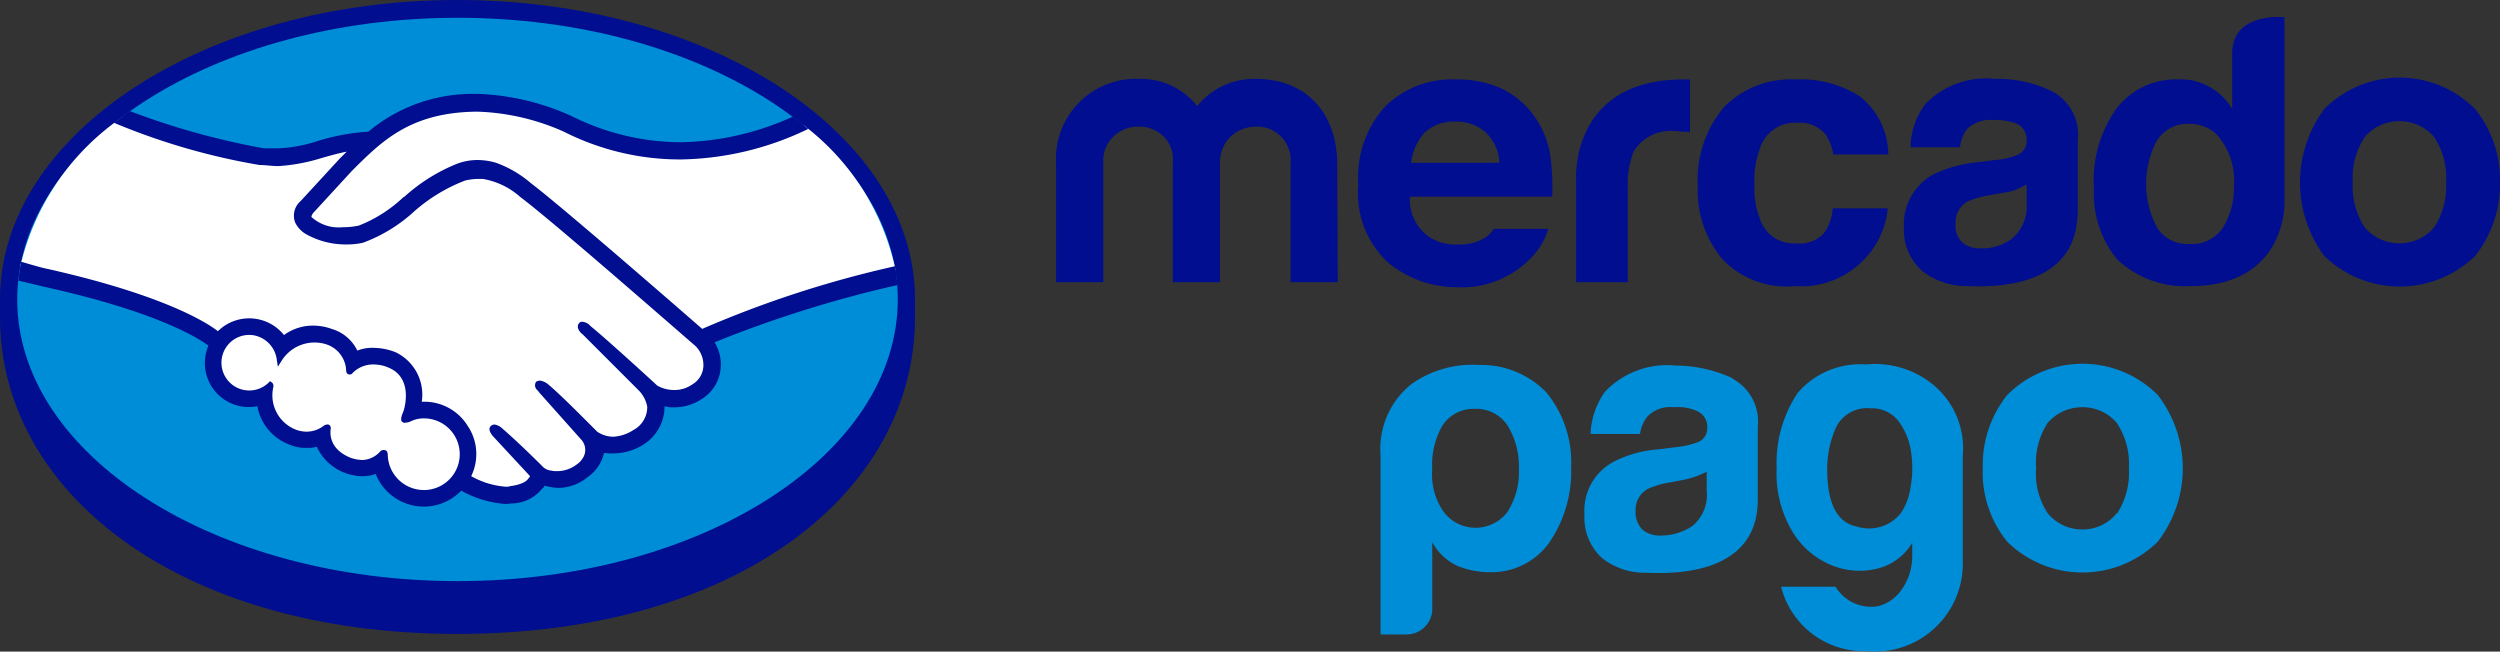
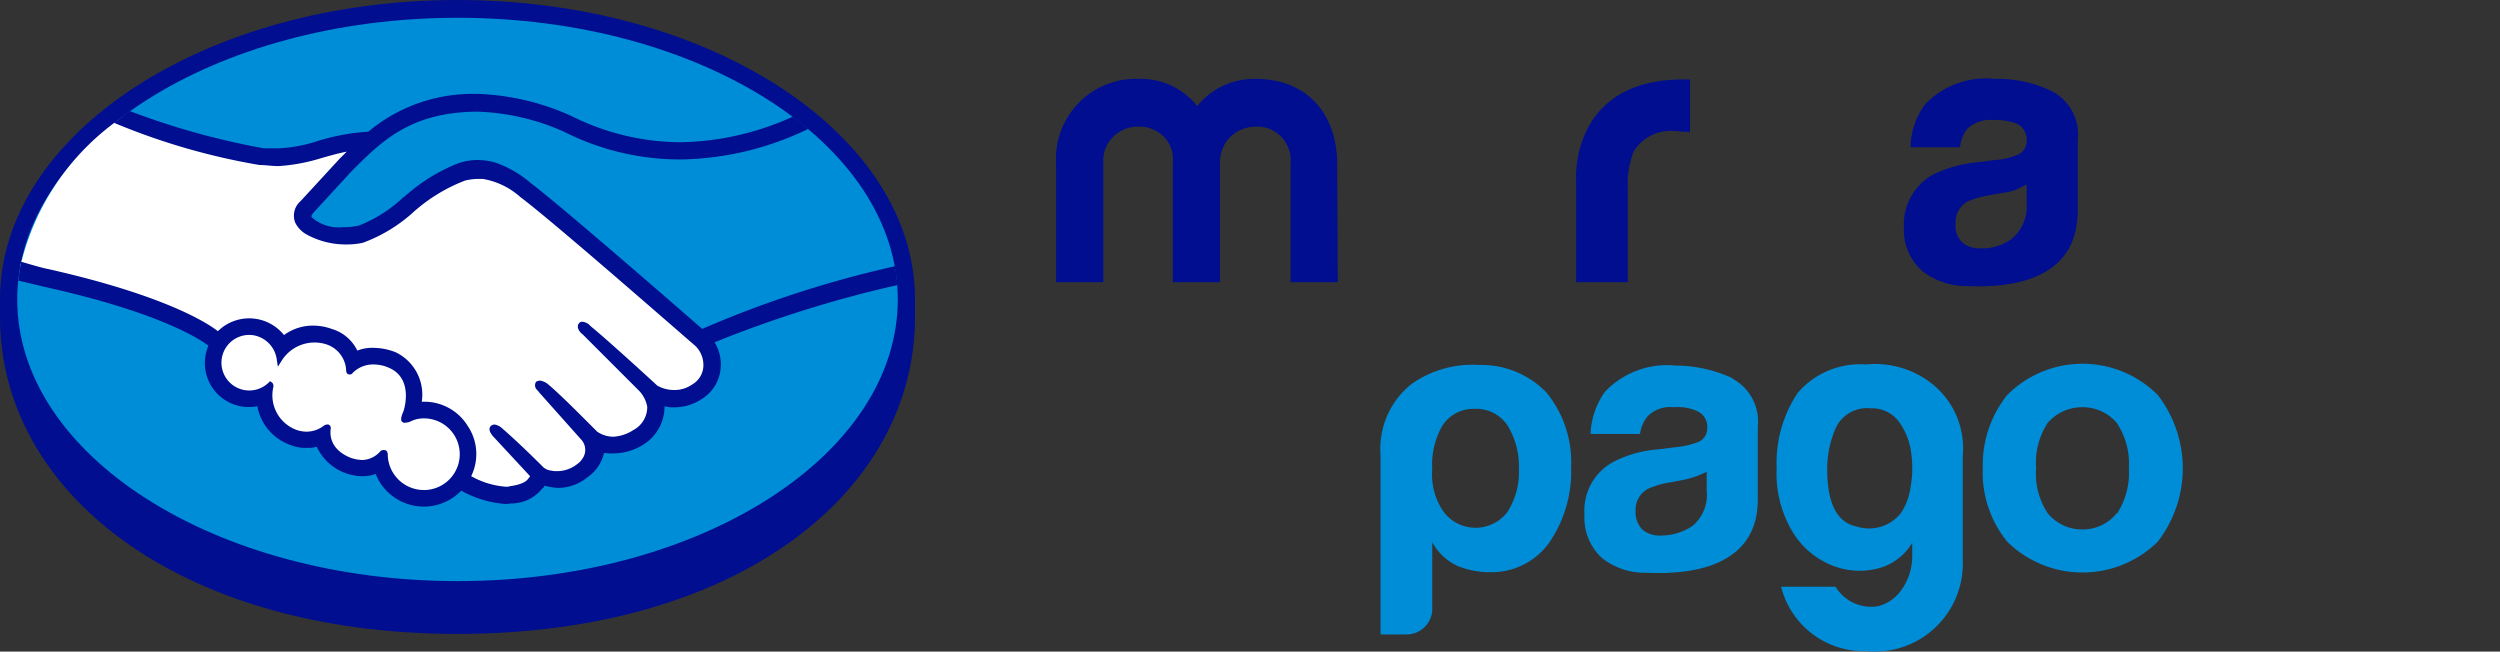
<svg xmlns="http://www.w3.org/2000/svg" width="452.332" height="117.898" viewBox="0 0 452.332 117.898">
  <rect x="0" y="0" width="452.332" height="117.898" fill="#333333" stroke="none" />
  <defs>
    <clipPath id="clip-path">
-       <rect id="Rectangle_5" data-name="Rectangle 5" width="36.388" height="41.615" />
-     </clipPath>
+       </clipPath>
  </defs>
  <g id="Mercadopago-logo" transform="translate(-214.209 -1164.865)">
    <path id="Path_74" data-name="Path 74" d="M379.763,1219.045c0-29.854-36.991-54.179-82.827-54.179-45.736,0-82.726,24.325-82.726,54.179v3.216c0,31.663,32.367,57.3,82.726,57.3,50.762,0,82.827-25.633,82.827-57.3Z" transform="translate(0 0)" fill="#000e8f" />
    <path id="Path_75" data-name="Path 75" d="M391.247,1234.114c0,28.145-35.684,50.963-79.611,50.963-44.027,0-79.71-22.818-79.71-50.963s35.684-50.963,79.71-50.963C355.563,1183.151,391.247,1205.969,391.247,1234.114Z" transform="translate(-14.601 -15.069)" fill="#008dd8" />
-     <path id="Path_76" data-name="Path 76" d="M532.15,1295.268c-.1.1-.9.9-.4,1.608a10.275,10.275,0,0,0,9.147,1.609,27.331,27.331,0,0,0,8.243-5.227,33.887,33.887,0,0,1,9.348-6.031,10.621,10.621,0,0,1,6.836-.1,18.441,18.441,0,0,1,6.232,3.619c5.528,4.121,27.442,23.22,31.161,26.537a185.341,185.341,0,0,1,35.08-11.258,44.361,44.361,0,0,0-16.686-26.235c-12.565,5.327-28.045,8.142-43.122.7a41.325,41.325,0,0,0-16.284-3.619c-11.962.2-17.189,5.428-22.617,10.856Z" transform="translate(-261.55 -92.306)" fill="#fff" />
    <path id="Path_77" data-name="Path 77" d="M357.684,1325.514c-.2-.3-25.733-22.617-31.563-26.939a13.567,13.567,0,0,0-7.137-3.418,9.877,9.877,0,0,0-3.417.3,30.056,30.056,0,0,0-9.248,5.63,28.474,28.474,0,0,1-9.147,5.628,15.212,15.212,0,0,1-10.052-1.507,5.512,5.512,0,0,1-1.609-1.81,3.1,3.1,0,0,1,.8-3.317l7.037-7.639,2.513-2.513c-2.212.4-4.322.905-6.433,1.508a27.029,27.029,0,0,1-7.438,1.407c-2.614-.3-5.127-.7-7.64-1.206a111.285,111.285,0,0,1-20.3-7.337,44.911,44.911,0,0,0-18.7,27.039c1.508.3,3.82,1.005,4.724,1.206,22.717,5.026,29.753,10.253,31.06,11.359a7.562,7.562,0,0,1,6.031-2.513,7.317,7.317,0,0,1,5.629,3.217,8.528,8.528,0,0,1,5.428-1.909,11.323,11.323,0,0,1,3.216.5,7.826,7.826,0,0,1,4.624,4.122,8.175,8.175,0,0,1,3.116-.6,10,10,0,0,1,3.82.8,8.1,8.1,0,0,1,4.423,8.946h.9a8.855,8.855,0,0,1,7.639,4.322,9.144,9.144,0,0,1,.2,8.946,14.509,14.509,0,0,0,7.84,2.011,4.533,4.533,0,0,0,3.619-1.608c.2-.3.5-.6.2-.905L321.5,1342.1s-1.106-1-.7-1.307c.3-.4,1.006.1,1.407.5a97.337,97.337,0,0,1,7.237,6.835,2.59,2.59,0,0,0,1.809.8,6.364,6.364,0,0,0,5.026-1.206,5.8,5.8,0,0,0,1.106-1.106.1.1,0,0,1-.1.1,3.332,3.332,0,0,0-.1-4.222l-7.438-8.343s-1.106-1.005-.7-1.407c.3-.4,1.005.2,1.408.5,2.412,2.01,5.729,5.328,8.946,8.544a6.2,6.2,0,0,0,7.137-.3,5.206,5.206,0,0,0,2.714-4.623,5.822,5.822,0,0,0-1.608-3.117L337.479,1323.5s-1.105-.905-.7-1.408c.3-.4,1.005.2,1.407.5,3.216,2.713,12.062,10.855,12.062,10.855a6.231,6.231,0,0,0,6.935-.2,4.411,4.411,0,0,0,2.212-3.619A4.881,4.881,0,0,0,357.684,1325.514Z" transform="translate(-17.425 -98.428)" fill="#fff" />
    <path id="Path_78" data-name="Path 78" d="M476.045,1521.594a13.753,13.753,0,0,0-3.518.8c-.2-.1.1-.8.2-1.106.1-.4,2.211-6.634-2.814-8.845a6.124,6.124,0,0,0-7.137,1.105c-.2.2-.3.2-.3-.1a5.615,5.615,0,0,0-3.92-5.227,7.729,7.729,0,0,0-8.645,3.116,5.654,5.654,0,0,0-4.925-4.825,5.771,5.771,0,0,0-5.83,3.719,5.454,5.454,0,0,0,2.312,6.434,5.613,5.613,0,0,0,6.835-.6v.2a7.139,7.139,0,0,0,4.523,8.343,5.553,5.553,0,0,0,5.428-.8c.4-.3.5-.2.4.2a5.183,5.183,0,0,0,3.92,5.628,4.936,4.936,0,0,0,5.83-1.105c.5-.4.6-.3.6.3a7.107,7.107,0,0,0,7.237,6.735,6.953,6.953,0,0,0,6.735-7.136A6.865,6.865,0,0,0,476.045,1521.594Z" transform="translate(-185.14 -281.54)" fill="#fff" />
    <path id="Path_79" data-name="Path 79" d="M306.446,1333.1a6.528,6.528,0,0,1-6.534-6.233c0-.3,0-1.005-.7-1.005a.915.915,0,0,0-.8.4,4.5,4.5,0,0,1-3.116,1.407,7.163,7.163,0,0,1-2.111-.4c-3.719-1.508-3.719-4.122-3.619-5.127a.88.88,0,0,0-.1-.7l-.3-.2h-.2a1.428,1.428,0,0,0-.6.2,5.127,5.127,0,0,1-3.116,1.1,5.7,5.7,0,0,1-1.81-.3,6.672,6.672,0,0,1-4.222-7.84.847.847,0,0,0-.2-.7l-.4-.3-.3.3a5.028,5.028,0,1,1-3.016-8.645,5.125,5.125,0,0,1,4.523,4.423l.2,1.307.7-1.105a7.015,7.015,0,0,1,8.142-2.915,5.2,5.2,0,0,1,3.518,4.825c.1.6.5.6.6.6a.608.608,0,0,0,.6-.3,5.16,5.16,0,0,1,3.719-1.507,6.736,6.736,0,0,1,2.814.6c4.724,2.011,2.613,8.142,2.513,8.142-.4,1.006-.4,1.508,0,1.709l.2.1h.1a3.564,3.564,0,0,0,1.005-.2,5.454,5.454,0,0,1,2.513-.6,6.484,6.484,0,0,1,0,12.968Zm50.36-29.151c-7.841-6.835-26.034-22.616-30.959-26.335a20.217,20.217,0,0,0-6.333-3.719,11.9,11.9,0,0,0-3.217-.5,10.42,10.42,0,0,0-3.92.7,31.9,31.9,0,0,0-9.449,5.931l-.2.1a24.95,24.95,0,0,1-8.041,5.126,13.621,13.621,0,0,1-2.915.3,7.355,7.355,0,0,1-5.629-1.81c-.1-.1,0-.4.3-.8l.1-.1,6.835-7.438c5.428-5.428,10.554-10.554,22.315-10.756h.6a41.494,41.494,0,0,1,15.48,3.619,46.628,46.628,0,0,0,21.109,5.025A54.655,54.655,0,0,0,376,1267.76c-.9-.7-1.809-1.508-2.814-2.211a50.767,50.767,0,0,1-20.305,4.624,44.44,44.44,0,0,1-19.7-4.724,44.711,44.711,0,0,0-16.887-4.021h-.7a29.384,29.384,0,0,0-19.2,6.835,39.06,39.06,0,0,0-9.549,1.809,25.648,25.648,0,0,1-6.735,1.206H277.5a135.367,135.367,0,0,1-24.225-6.735c-1.005.7-1.91,1.407-2.915,2.111a119.846,119.846,0,0,0,26.336,7.64c1.105,0,2.212.2,3.418.2a32.975,32.975,0,0,0,7.64-1.407c1.407-.4,3.116-.9,4.724-1.206l-1.307,1.307-7.036,7.64a3.491,3.491,0,0,0-1,3.82,4.861,4.861,0,0,0,1.909,2.111,14.653,14.653,0,0,0,7.438,1.91,13.621,13.621,0,0,0,2.915-.3,27.935,27.935,0,0,0,9.348-5.729,30.478,30.478,0,0,1,9.147-5.529,10.712,10.712,0,0,1,2.513-.3h.7a13.639,13.639,0,0,1,6.835,3.317c5.83,4.322,31.261,26.637,31.563,26.839a4.861,4.861,0,0,1,1.508,3.819A4.049,4.049,0,0,1,355,1314a5.607,5.607,0,0,1-3.317,1.005,6.135,6.135,0,0,1-3.015-.8c-.1-.1-8.846-8.141-12.062-10.756a2.252,2.252,0,0,0-1.508-.8.718.718,0,0,0-.6.3c-.5.6,0,1.508.7,2.011l10.253,10.253a5.756,5.756,0,0,1,1.407,2.815,4.707,4.707,0,0,1-2.513,4.222,7.384,7.384,0,0,1-3.619,1.206,5.235,5.235,0,0,1-2.915-.905l-1.408-1.407c-2.714-2.714-5.428-5.428-7.438-7.137a2.986,2.986,0,0,0-1.507-.7,1.451,1.451,0,0,0-.7.2,1.128,1.128,0,0,0,.2,1.508c.2.2.3.4.5.6l7.438,8.344a2.745,2.745,0,0,1,.2,3.518l-.3.4a4.358,4.358,0,0,1-.7.6,5.813,5.813,0,0,1-3.618,1.207,3.762,3.762,0,0,1-1.005-.1,2.531,2.531,0,0,1-1.408-.6l-.1-.1c-.4-.4-4.222-4.222-7.237-6.835a2.762,2.762,0,0,0-1.508-.8,1.089,1.089,0,0,0-.7.3c-.6.7.3,1.708.7,2.111l6.433,6.936a1.379,1.379,0,0,1-.3.4c-.2.4-1.005,1.107-3.317,1.407a1.959,1.959,0,0,1-.8.1,15.04,15.04,0,0,1-6.232-1.909,9.107,9.107,0,0,0-.6-9.047,9.226,9.226,0,0,0-7.941-4.423h-.4a8.5,8.5,0,0,0-4.724-8.947,11.042,11.042,0,0,0-4.021-.8,7.127,7.127,0,0,0-2.915.5,7.478,7.478,0,0,0-4.624-3.921,9.79,9.79,0,0,0-3.418-.6,8.792,8.792,0,0,0-5.227,1.709,8.061,8.061,0,0,0-11.961-.7c-1.91-1.508-9.75-6.534-30.759-11.258-1.106-.2-3.417-.905-4.825-1.307-.2,1.106-.4,2.312-.5,3.417,0,0,3.82.9,4.624,1.106,21.41,4.724,28.547,9.75,29.753,10.656a7.954,7.954,0,0,0,8.846,10.957,9.179,9.179,0,0,0,6.031,7.036,7.127,7.127,0,0,0,2.915.5,5.56,5.56,0,0,0,1.809-.2,9.207,9.207,0,0,0,8.142,5.328,7.309,7.309,0,0,0,2.513-.4,9.383,9.383,0,0,0,15.48,3.015,19.146,19.146,0,0,0,8.041,2.413c.4,0,.8-.1,1.206-.1a7.163,7.163,0,0,0,5.428-2.714,1.007,1.007,0,0,0,.4-.5,10.928,10.928,0,0,0,2.513.4,8.359,8.359,0,0,0,5.227-1.91,7.247,7.247,0,0,0,3.016-4.422,10.969,10.969,0,0,0,1.809.1,10.308,10.308,0,0,0,5.327-1.609,8.132,8.132,0,0,0,3.82-6.936,4.7,4.7,0,0,0,1.709.2,8.94,8.94,0,0,0,5.026-1.508,7.214,7.214,0,0,0,3.417-5.629,7.546,7.546,0,0,0-1.106-4.624,213.591,213.591,0,0,1,33.07-10.354c-.1-1.106-.2-2.312-.4-3.417A193.646,193.646,0,0,0,356.806,1303.947Z" transform="translate(-15.541 -79.575)" fill="#000e8f" />
    <g id="Group_30" data-name="Group 30" transform="translate(630.153 1177.028)">
      <g id="Group_29" data-name="Group 29" transform="translate(0 0)" clip-path="url(#clip-path)">
-         <path id="Path_80" data-name="Path 80" d="M2604.209,1271.892a8.307,8.307,0,0,1-12.464,0,13.452,13.452,0,0,1-2.211-8.243,13.275,13.275,0,0,1,2.211-8.242,8.308,8.308,0,0,1,12.464,0,13.29,13.29,0,0,1,2.212,8.242A13.468,13.468,0,0,1,2604.209,1271.892Zm7.438-21.511a19.232,19.232,0,0,0-27.24,0,22.264,22.264,0,0,0,0,26.637,19.605,19.605,0,0,0,27.24,0,20.9,20.9,0,0,0,4.524-13.369A20.431,20.431,0,0,0,2611.647,1250.381Z" transform="translate(-2579.783 -1242.842)" fill="#000e8f" />
+         <path id="Path_80" data-name="Path 80" d="M2604.209,1271.892a8.307,8.307,0,0,1-12.464,0,13.452,13.452,0,0,1-2.211-8.243,13.275,13.275,0,0,1,2.211-8.242,8.308,8.308,0,0,1,12.464,0,13.29,13.29,0,0,1,2.212,8.242A13.468,13.468,0,0,1,2604.209,1271.892Zm7.438-21.511a19.232,19.232,0,0,0-27.24,0,22.264,22.264,0,0,0,0,26.637,19.605,19.605,0,0,0,27.24,0,20.9,20.9,0,0,0,4.524-13.369A20.431,20.431,0,0,0,2611.647,1250.381" transform="translate(-2579.783 -1242.842)" fill="#000e8f" />
      </g>
    </g>
    <path id="Path_81" data-name="Path 81" d="M2194.761,1268.124a7.619,7.619,0,0,1-2.714,6.433,9.021,9.021,0,0,1-5.528,1.709,4.839,4.839,0,0,1-3.318-1.005,4.017,4.017,0,0,1-1.307-3.418,4.345,4.345,0,0,1,2.111-4.021,16.259,16.259,0,0,1,4.323-1.206l2.111-.4a10.2,10.2,0,0,0,2.512-.6q.906-.451,1.809-.9Zm4.726-20.2a22.108,22.108,0,0,0-10.455-2.312,15.216,15.216,0,0,0-12.666,4.624,13.525,13.525,0,0,0-2.613,7.74h8.947a6.437,6.437,0,0,1,1.306-3.317,5.954,5.954,0,0,1,4.724-1.608,10.039,10.039,0,0,1,4.523.8,3.244,3.244,0,0,1,1.508,3.015,2.688,2.688,0,0,1-2.01,2.614,11.754,11.754,0,0,1-3.72.8l-3.116.4a23.455,23.455,0,0,0-8.242,2.312,10.372,10.372,0,0,0-5.126,9.448,9.97,9.97,0,0,0,3.216,7.84,13.044,13.044,0,0,0,8.042,2.815c20.2.9,20-10.755,20.2-13.168v-13.269A8.824,8.824,0,0,0,2199.487,1247.919Z" transform="translate(-1613.863 -66.469)" fill="#000e8f" />
-     <path id="Path_82" data-name="Path 82" d="M1978.432,1254.28a6,6,0,0,1,5.127,2.111,9.386,9.386,0,0,1,1.407,3.618h9.951a13.531,13.531,0,0,0-5.227-10.554,19.787,19.787,0,0,0-11.559-3.015,16.955,16.955,0,0,0-12.967,5.026,20.379,20.379,0,0,0-4.725,14.173,19.468,19.468,0,0,0,4.322,13.168,16,16,0,0,0,13.268,5.026,15.778,15.778,0,0,0,13.57-6.031,15.36,15.36,0,0,0,3.216-8.042h-9.951a8.383,8.383,0,0,1-1.708,4.624,6,6,0,0,1-4.926,1.709,6.4,6.4,0,0,1-6.533-4.423,14.77,14.77,0,0,1-1.006-6.232,16.175,16.175,0,0,1,1.006-6.534A6.616,6.616,0,0,1,1978.432,1254.28Z" transform="translate(-1439.046 -67.2)" fill="#000e8f" />
    <path id="Path_83" data-name="Path 83" d="M1854.788,1246.584c-20.606,0-19.4,18.194-19.4,18.194v18.495h9.348v-17.39a15.351,15.351,0,0,1,1.106-6.332,7.9,7.9,0,0,1,7.539-3.619,4.166,4.166,0,0,1,1.005.1,9.188,9.188,0,0,1,1.608.1v-9.549h-1.206Z" transform="translate(-1336.009 -67.345)" fill="#000e8f" />
-     <path id="Path_84" data-name="Path 84" d="M1623.04,1256.165a7.561,7.561,0,0,1,5.529-2.011,7.913,7.913,0,0,1,5.528,1.91,8.116,8.116,0,0,1,2.513,5.529h-15.982A9.91,9.91,0,0,1,1623.04,1256.165Zm12.565,17.389a5.736,5.736,0,0,1-1.306,1.408,8.44,8.44,0,0,1-5.127,1.407,8.694,8.694,0,0,1-5.025-1.206,8.116,8.116,0,0,1-3.72-7.438h25.733a41.253,41.253,0,0,0-.3-7.036,16.446,16.446,0,0,0-2.815-7.338,15.534,15.534,0,0,0-6.131-5.227,19.611,19.611,0,0,0-8.343-1.608,17.105,17.105,0,0,0-12.665,4.925,19.028,19.028,0,0,0-4.825,14.072,17.084,17.084,0,0,0,5.427,14.174,19.492,19.492,0,0,0,12.464,4.423,17.281,17.281,0,0,0,13.269-5.227,12.676,12.676,0,0,0,3.217-5.328Z" transform="translate(-1151.103 -67.276)" fill="#000e8f" />
    <path id="Path_85" data-name="Path 85" d="M1351.346,1282.781H1342.8V1261.27a6.059,6.059,0,0,0-6.333-6.634,6.627,6.627,0,0,0-4.624,1.91,6.508,6.508,0,0,0-1.81,4.724v21.511h-8.544V1261.27a5.876,5.876,0,0,0-1.507-4.724,6.223,6.223,0,0,0-4.624-1.91,6.291,6.291,0,0,0-4.724,1.91,6.035,6.035,0,0,0-1.708,4.724v21.511h-8.544v-21.31a14.483,14.483,0,0,1,14.977-15.48,12.958,12.958,0,0,1,10.555,4.925,13.23,13.23,0,0,1,10.554-4.925c9.349,0,14.776,6.332,14.776,15.48Z" transform="translate(-895.089 -66.853)" fill="#000e8f" />
-     <path id="Path_86" data-name="Path 86" d="M2391.184,1220.467a6.615,6.615,0,0,1-6.032,2.915,6.393,6.393,0,0,1-5.83-2.915,16.655,16.655,0,0,1-.1-15.681,6.477,6.477,0,0,1,6.031-3.116,7.1,7.1,0,0,1,4.624,1.709,12.309,12.309,0,0,1,3.316,9.549A13.284,13.284,0,0,1,2391.184,1220.467Zm11.158-38.1s-9.449-1.005-9.449,6.534v10.052a10.764,10.764,0,0,0-4.02-3.92,10.348,10.348,0,0,0-5.731-1.407,13.523,13.523,0,0,0-11.156,5.226,22.431,22.431,0,0,0-4.121,14.475,18.764,18.764,0,0,0,4.222,12.867,17.845,17.845,0,0,0,13.268,4.824c17.188,0,16.988-14.776,16.988-14.776Z" transform="translate(-1774.802 -14.39)" fill="#000e8f" />
    <path id="Path_87" data-name="Path 87" d="M1659.1,1559a14.207,14.207,0,0,0-2.112-8.042,6.777,6.777,0,0,0-5.929-2.915,6.668,6.668,0,0,0-5.73,2.915,14.043,14.043,0,0,0-1.909,8.042,11.771,11.771,0,0,0,2.11,7.74,7.239,7.239,0,0,0,11.459,0A13.254,13.254,0,0,0,1659.1,1559Zm-15.681,25.23a4.559,4.559,0,0,1-1.408,3.317,4.646,4.646,0,0,1-3.216,1.307h-4.724v-32.367a14.98,14.98,0,0,1,5.629-12.966,19.168,19.168,0,0,1,12.263-3.418,16.312,16.312,0,0,1,12.163,5.026,19.984,19.984,0,0,1,4.423,13.47,22.763,22.763,0,0,1-4.121,13.871,12.862,12.862,0,0,1-10.555,5.127,15.4,15.4,0,0,1-6.031-1.207,9.979,9.979,0,0,1-4.422-4.222Z" transform="translate(-1170.07 -309.199)" fill="#008dd8" />
    <path id="Path_88" data-name="Path 88" d="M2050.775,1558.386c0,6.233,1.81,9.651,5.428,10.354a7.32,7.32,0,0,0,7.94-2.512,11.247,11.247,0,0,0,1.709-4.625,19.122,19.122,0,0,0,.1-6.332,12.152,12.152,0,0,0-2.211-5.529,6.023,6.023,0,0,0-5.126-2.412,6.232,6.232,0,0,0-6.233,3.417A18.3,18.3,0,0,0,2050.775,1558.386Zm15.38,15.58v-2.312a10.131,10.131,0,0,1-6.534,4.725,13.332,13.332,0,0,1-8.142-.7,14.821,14.821,0,0,1-6.935-5.93,20.473,20.473,0,0,1-2.916-11.56,22.773,22.773,0,0,1,3.821-13.67,14.884,14.884,0,0,1,12.363-5.126,16.577,16.577,0,0,1,11.962,3.519,14.9,14.9,0,0,1,5.528,12.966v19a15.918,15.918,0,0,1-17.49,16.385,15.421,15.421,0,0,1-15.38-11.66h9.851a7.523,7.523,0,0,0,7.74,3.518,7.416,7.416,0,0,0,4.02-2.715A10.5,10.5,0,0,0,2066.155,1573.967Z" transform="translate(-1505.962 -308.584)" fill="#008dd8" />
    <path id="Path_89" data-name="Path 89" d="M1866,1563.114a7.277,7.277,0,0,1-2.614,6.434,10.284,10.284,0,0,1-5.629,1.709,4.993,4.993,0,0,1-3.317-1.006,4.456,4.456,0,0,1-1.306-3.417,4.323,4.323,0,0,1,2.211-4.021,15.563,15.563,0,0,1,4.222-1.207l2.112-.4a18.568,18.568,0,0,0,2.513-.7,14.269,14.269,0,0,0,1.809-.805Zm4.725-20.3a24.7,24.7,0,0,0-10.354-2.313,15.5,15.5,0,0,0-12.766,4.725,13.973,13.973,0,0,0-2.614,7.64h8.947a6.235,6.235,0,0,1,1.407-3.217,5.728,5.728,0,0,1,4.724-1.609,8.475,8.475,0,0,1,4.423.8,3.139,3.139,0,0,1,1.608,3.015,2.687,2.687,0,0,1-2.01,2.614,15.365,15.365,0,0,1-3.719.8l-3.216.4a21.036,21.036,0,0,0-8.142,2.313,10,10,0,0,0-5.126,9.448,9.89,9.89,0,0,0,3.115,7.841,12.369,12.369,0,0,0,8.042,2.714c20.305.905,20.1-10.656,20.2-13.068v-13.369a8.76,8.76,0,0,0-4.522-8.644Z" transform="translate(-1342.995 -309.492)" fill="#008dd8" />
    <path id="Path_90" data-name="Path 90" d="M2277.906,1566.095a7.864,7.864,0,0,1-6.232,2.915,8.011,8.011,0,0,1-6.232-2.915,12.913,12.913,0,0,1-2.111-8.143,13.2,13.2,0,0,1,2.111-8.242,8.245,8.245,0,0,1,6.232-2.815,8.089,8.089,0,0,1,6.232,2.815,13.278,13.278,0,0,1,2.211,8.242,13.58,13.58,0,0,1-2.111,8.143Zm7.438-21.41a19.232,19.232,0,0,0-27.24,0,20.343,20.343,0,0,0-4.422,13.269,19.805,19.805,0,0,0,4.422,13.268,19.414,19.414,0,0,0,27.24,0,21.721,21.721,0,0,0,0-26.537Z" transform="translate(-1680.724 -308.351)" fill="#008dd8" />
  </g>
</svg>